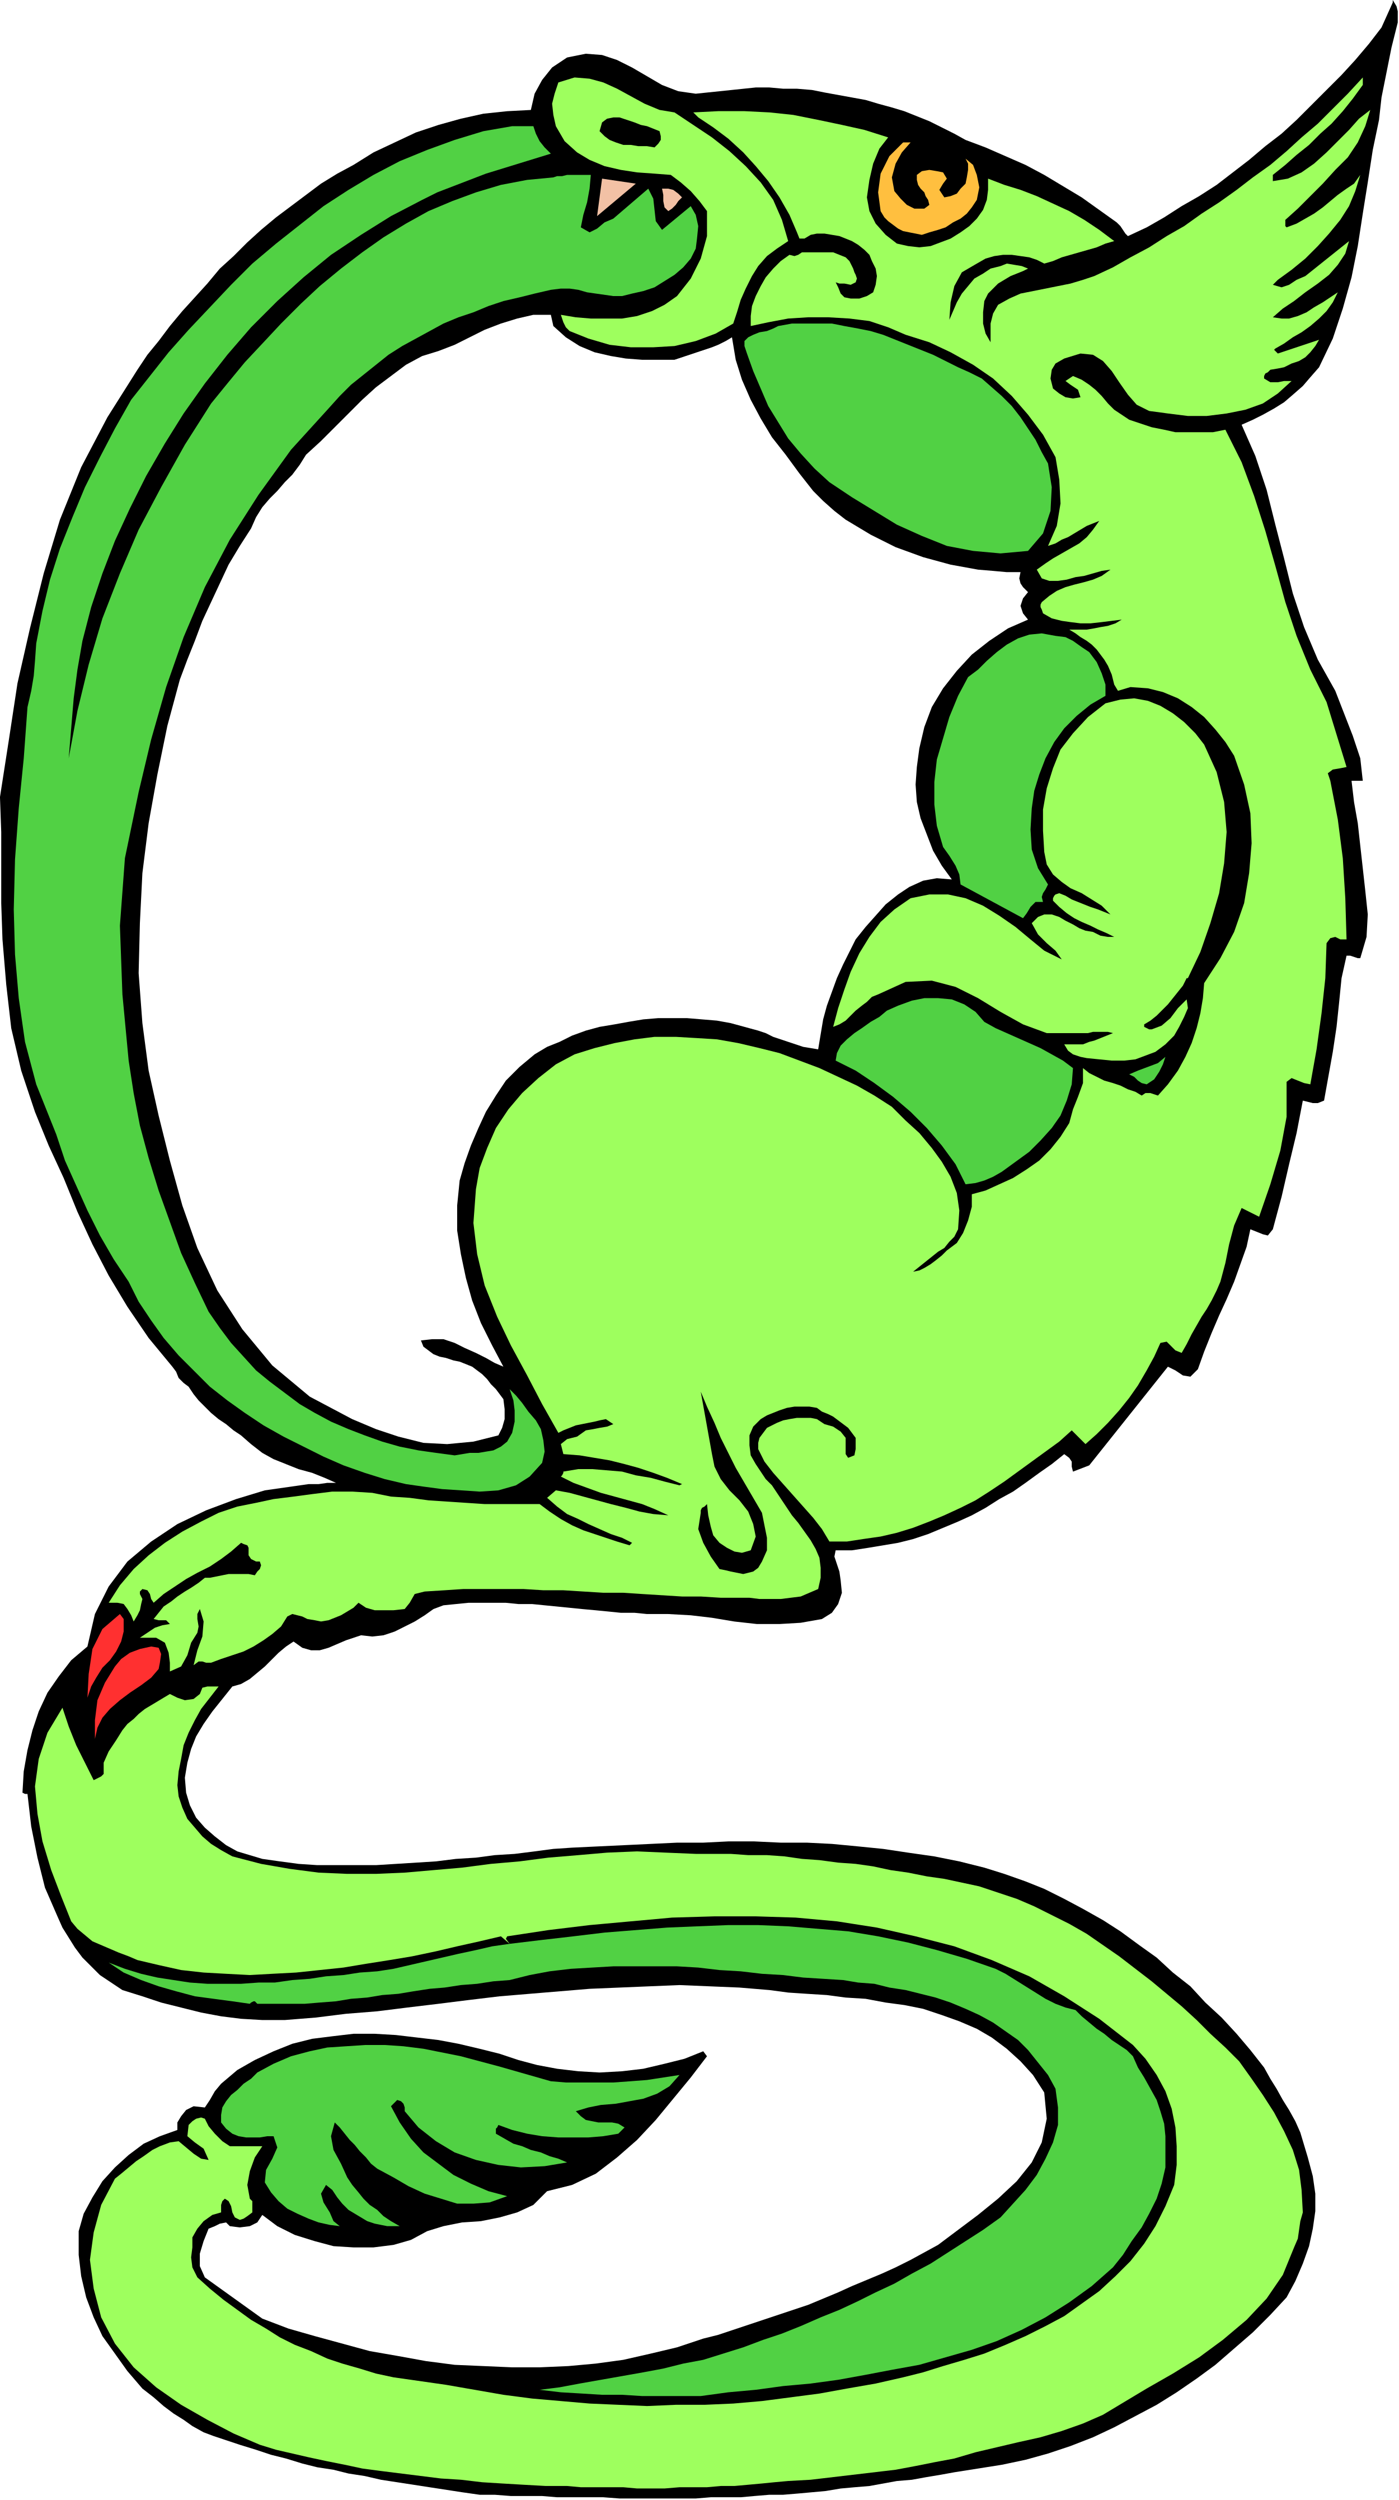
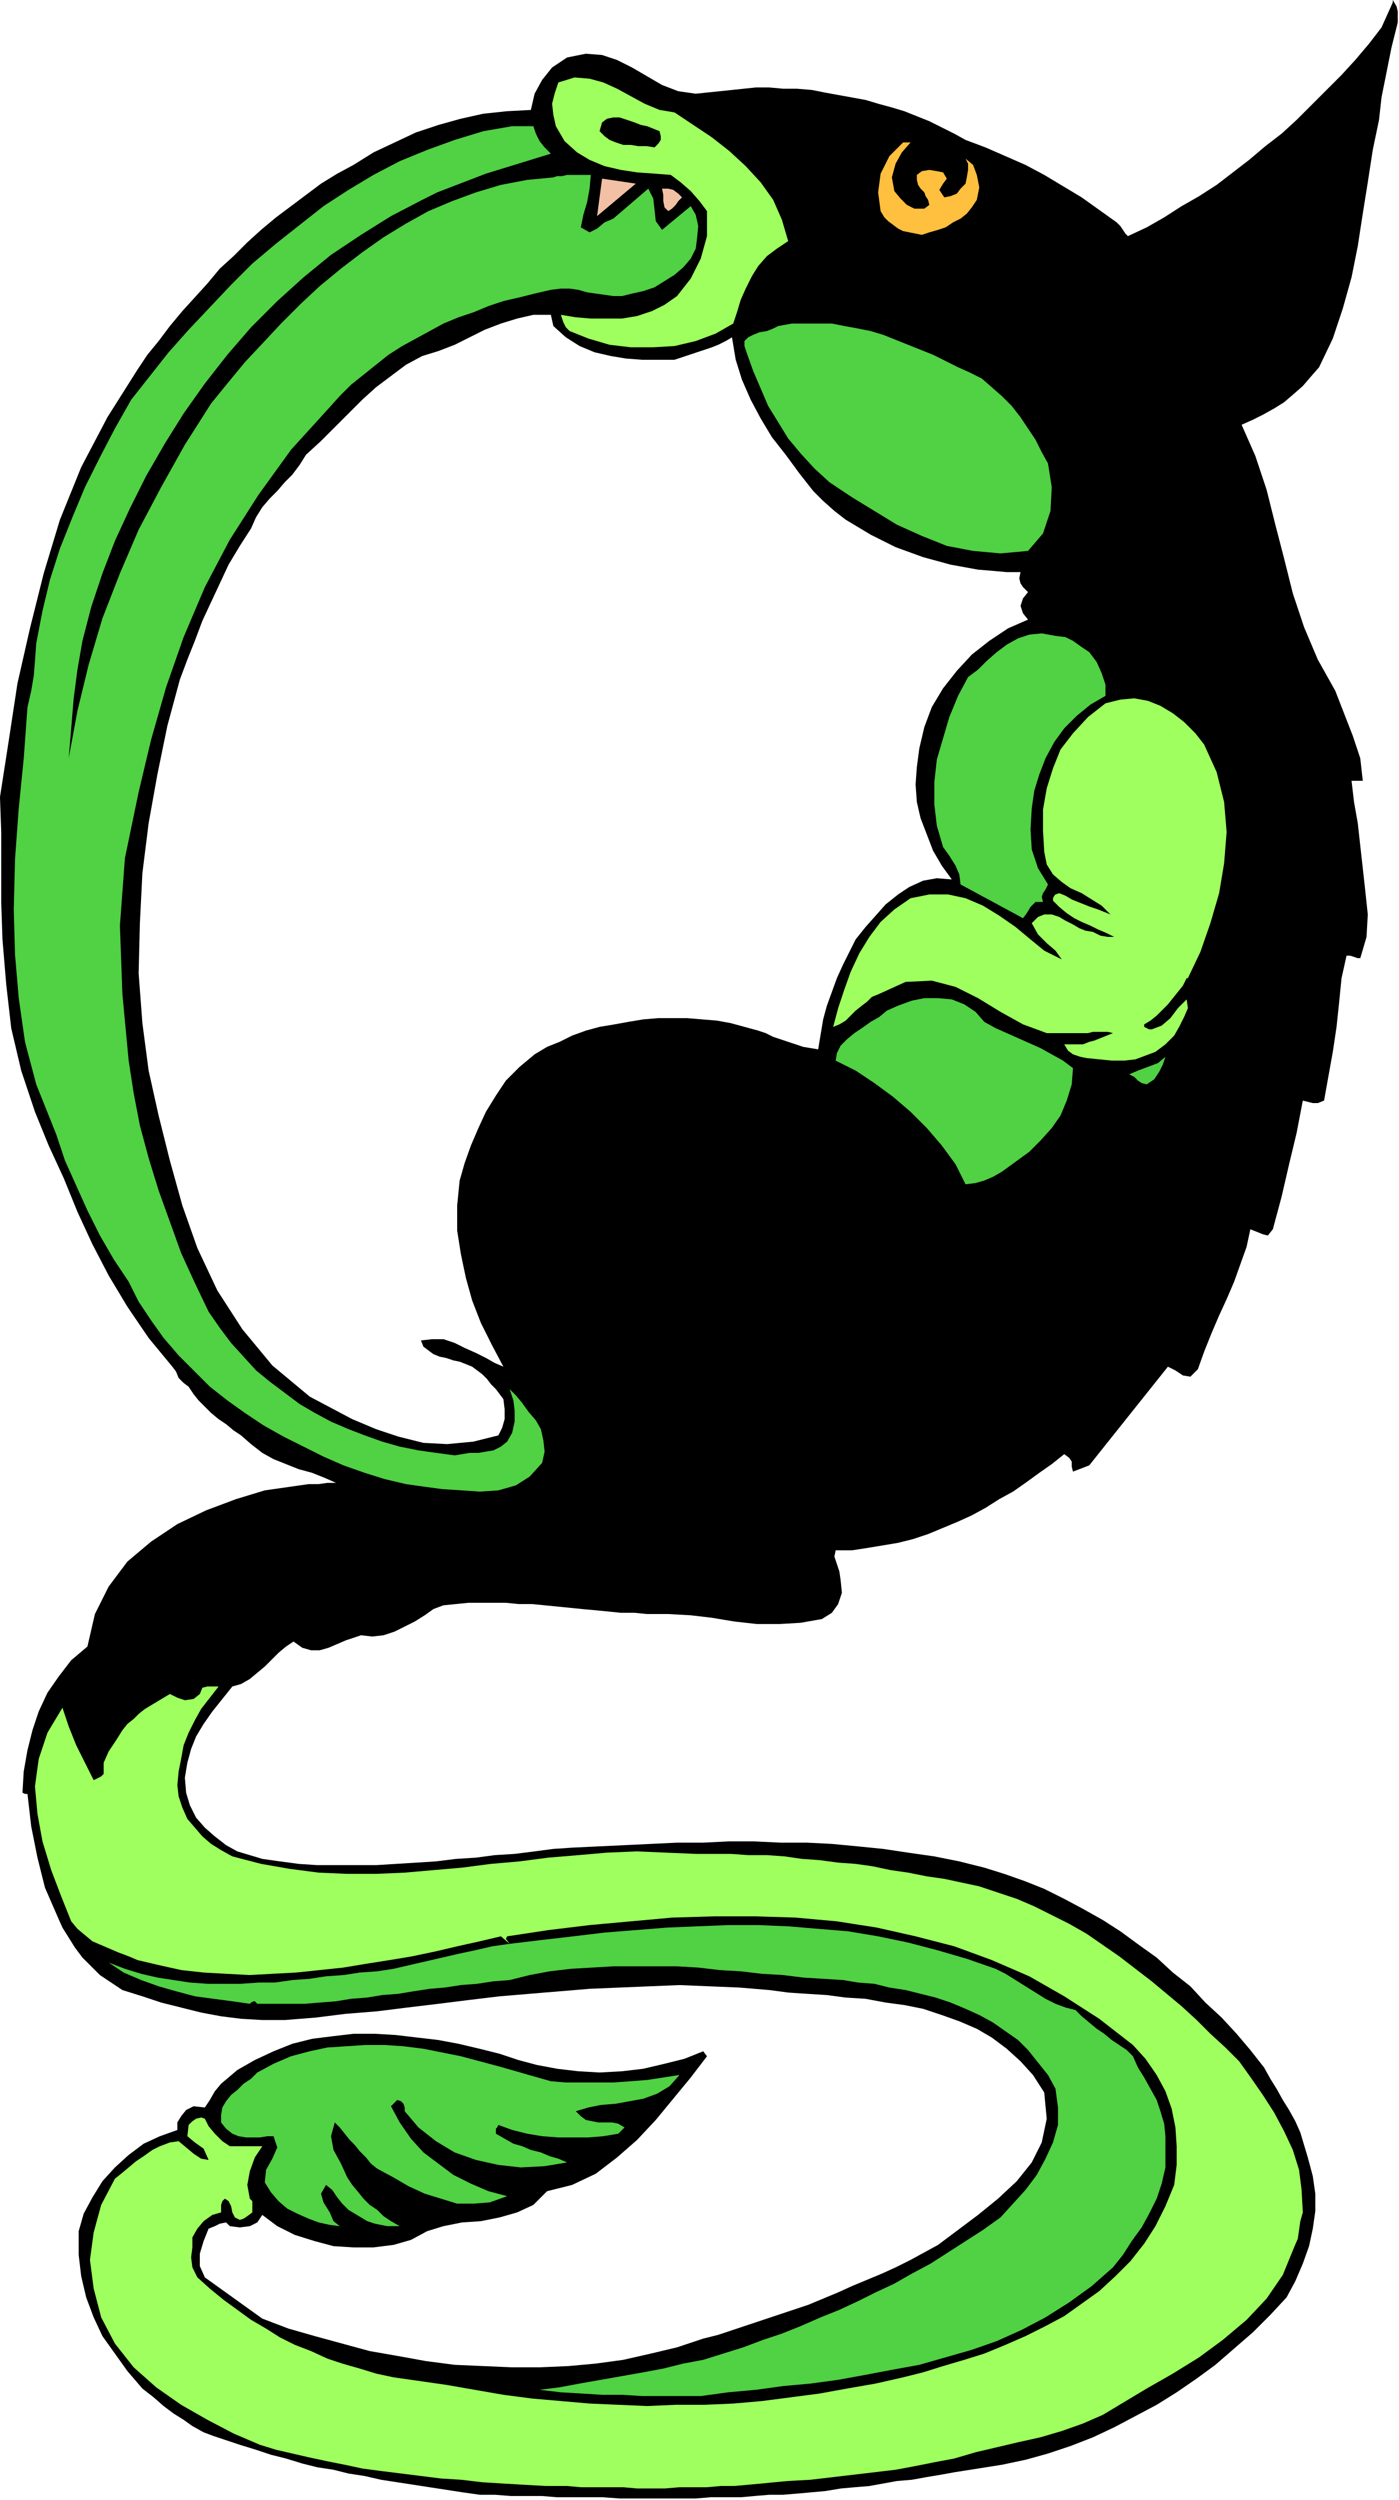
<svg xmlns="http://www.w3.org/2000/svg" fill-rule="evenodd" height="2.001in" preserveAspectRatio="none" stroke-linecap="round" viewBox="0 0 1120 2001" width="1.12in">
  <style>.pen1{stroke:none}.brush2{fill:#000}.brush3{fill:#9eff5e}.brush4{fill:#51d144}</style>
  <path class="pen1 brush2" d="m1119 18-5 20-4 20-4 20-2 18-5 24-4 26-4 25-4 26-5 25-7 25-8 24-11 23-7 8-6 7-8 7-7 6-8 5-9 5-8 4-9 4 11 25 9 27 7 28 7 27 7 28 9 27 11 26 14 25 7 18 7 18 6 18 2 18h-9l2 17 3 17 2 18 2 18 2 18 2 19-1 18-5 17h-2l-3-1-3-1h-3l-4 18-2 20-2 19-3 20-7 39-5 2h-4l-4-1-4-1-5 26-6 25-6 26-7 26-4 5-4-1-5-2-5-2-3 14-5 14-5 14-6 14-6 13-6 14-6 15-5 14-6 6-6-1-6-4-6-3-63 79-13 5-1-4v-4l-2-3-4-3-10 8-10 7-11 8-10 7-11 6-11 7-11 6-11 5-12 5-12 5-12 4-12 3-12 2-12 2-13 2h-13l-1 5 2 6 2 6 1 7 1 10-3 9-5 7-8 5-17 3-17 1h-18l-18-2-18-3-17-2-18-1h-17l-10-1h-11l-10-1-10-1-11-1-10-1-10-1-10-1-10-1h-11l-10-1h-30l-10 1-10 1-8 3-7 5-8 5-8 4-8 4-9 3-9 1-9-1-6 2-6 2-7 3-7 3-7 2h-7l-7-2-7-5-6 4-6 5-5 5-6 6-6 5-6 5-7 4-7 2-8 10-8 10-7 10-6 10-4 10-3 11-2 12 1 12 3 10 5 10 7 8 8 7 9 7 9 5 10 3 10 3 14 2 15 2 15 1h47l16-1 16-1 16-1 16-2 16-1 15-2 16-1 16-2 15-2 15-1 21-1 21-1 21-1 21-1h21l20-1h21l21 1h21l20 1 21 2 20 2 20 3 21 3 20 4 20 5 16 5 17 6 15 6 16 8 15 8 16 9 14 9 15 11 14 10 13 12 14 11 12 13 13 12 12 13 11 13 11 14 5 9 5 8 5 9 5 8 5 9 4 9 3 10 3 10 4 15 2 14v14l-2 14-3 14-5 14-6 14-7 13-13 14-14 14-15 13-15 13-15 11-16 11-16 10-17 9-17 9-17 8-18 7-18 6-18 5-19 4-19 3-19 3-11 2-12 2-11 2-12 1-11 2-11 2-12 1-11 1-12 2-11 1-11 1-12 1h-11l-12 1-11 1h-24l-12 1h-61l-13-1h-37l-12-1h-25l-13-1h-12l-14-2-13-2-13-2-13-2-13-2-13-2-13-3-13-2-12-3-13-2-12-3-13-4-12-3-12-4-13-4-12-4-9-3-8-3-9-5-7-5-8-5-8-6-8-7-9-7-12-14-10-14-10-14-7-15-6-16-4-17-2-17v-19l4-14 7-13 8-13 10-11 11-10 12-9 13-6 14-5v-6l3-5 4-5 6-3 9 1 4-6 4-7 5-6 13-11 14-8 15-7 15-6 16-4 16-2 17-2h17l17 1 17 2 17 2 16 3 17 4 16 4 15 5 15 4 16 3 17 2 17 1 18-1 17-2 17-4 16-4 15-6 3 4-13 17-14 17-14 17-15 16-16 14-17 13-19 9-20 5-11 11-13 6-14 4-15 3-15 1-15 3-13 4-13 7-14 4-16 2h-16l-16-1-15-4-16-5-14-7-12-9-4 6-6 3-8 1-8-1-3-3-5 1-4 2-5 2-4 10-3 10v10l4 9 46 33 21 8 21 6 22 6 22 6 23 4 22 4 23 3 23 1 23 1h22l23-1 22-2 22-3 22-5 21-5 21-7 12-3 12-4 12-4 12-4 12-4 12-4 12-4 12-5 12-5 11-5 12-5 12-5 11-5 12-6 11-6 11-6 16-12 16-12 16-13 15-14 12-15 8-16 4-19-2-21-9-14-10-11-11-10-12-9-12-7-14-6-14-5-15-5-15-3-15-2-16-3-16-1-15-2-16-1-15-1-15-2-24-2-24-1-24-1-24 1-24 1-24 1-24 2-24 2-24 2-25 3-24 3-25 3-24 3-25 2-24 3-25 2h-18l-17-1-16-2-16-3-16-4-16-4-15-5-16-5-9-6-9-6-7-7-7-7-6-8-5-8-5-8-4-9-10-23-6-24-5-25-3-26h-2l-2-1 1-17 3-17 4-16 5-15 7-15 9-13 10-13 13-11 6-26 11-22 15-20 19-16 21-14 23-11 24-9 23-7 7-1 7-1 7-1 7-1 7-1h8l7-1h7l-9-4-10-4-11-3-10-4-10-4-9-5-9-7-8-7-6-4-6-5-6-4-6-5-5-5-5-5-4-5-4-6-4-3-4-4-2-5-3-4-19-23-17-25-15-25-13-25-12-26-11-27-12-26-11-27-11-33-8-34-4-35-3-36-1-29v-57l-1-28 7-45 7-46 10-44 11-44 13-43 17-42 21-40 24-38 8-12 9-11 9-12 10-12 10-11 10-11 10-12 11-10 11-11 11-10 12-10 12-9 12-9 12-9 13-8 13-7 16-10 17-8 17-8 18-6 18-5 18-4 19-2 19-1 3-13 6-11 8-10 12-8 15-3 13 1 12 4 12 6 12 7 12 7 13 5 14 2 48-5h11l11 1h11l12 1 10 2 11 2 11 2 11 2 10 3 11 3 10 3 10 4 10 4 10 5 10 5 9 5 16 6 16 7 16 7 15 8 15 9 15 9 14 10 14 10 3 3 2 3 2 3 2 2 15-7 14-8 14-9 14-8 14-9 13-10 13-10 13-11 13-10 12-11 12-12 12-12 12-12 11-12 11-13 10-13 9-20V0l3 5 1 4v9zM443 261l-2-9h-14l-13 3-13 4-13 5-12 6-12 6-13 5-13 4-13 7-12 9-12 9-11 10-11 11-11 11-11 11-12 11-5 8-6 8-6 6-6 7-6 6-6 7-5 8-4 9-9 14-9 15-7 15-7 15-7 15-6 16-6 15-6 16-10 37-8 39-7 39-5 40-2 40-1 40 3 40 5 38 8 36 9 36 10 36 12 34 16 34 20 31 24 29 30 25 17 9 17 9 19 8 18 6 20 5 19 1 21-2 20-5 3-6 2-7v-8l-1-8-3-4-3-4-4-4-3-4-4-4-4-3-4-3-5-2-5-2-5-1-6-2-5-1-5-2-4-3-4-3-2-5 9-1h9l9 3 8 4 9 4 8 4 7 4 7 3-9-17-9-18-7-18-5-18-4-19-3-19v-20l2-20 4-14 5-14 6-14 6-13 8-13 8-12 11-11 12-10 10-6 10-4 10-5 11-4 11-3 12-2 11-2 12-2 12-1h23l12 1 12 1 11 2 11 3 11 3 6 2 6 3 6 2 6 2 6 2 6 2 6 1 6 1 2-12 2-12 3-11 4-11 4-11 5-11 5-10 5-10 8-10 8-9 8-9 10-8 9-6 11-5 11-2 12 1-8-11-7-12-5-13-5-13-3-13-1-14 1-14 2-15 4-17 6-16 9-15 11-14 12-13 14-11 15-10 16-7-4-5-2-6 2-6 4-5-4-4-2-3-1-4 1-5h-11l-11-1-12-1-11-2-11-2-11-3-11-3-11-4-11-4-10-5-10-5-10-6-10-6-9-7-9-8-8-8-11-14-11-15-11-14-9-15-8-15-7-16-5-16-3-18-5 3-6 3-5 2-6 2-6 2-6 2-6 2-6 2h-26l-13-1-12-2-13-3-12-5-11-7-10-9z" />
  <path class="pen1 brush3" d="m540 90 15 10 15 10 14 11 13 12 12 13 10 14 7 16 5 17-9 6-8 6-7 8-5 8-5 10-4 9-3 10-3 9-14 8-16 6-17 4-17 1h-18l-17-2-17-5-15-6-3-3-2-4-1-3-1-3 12 2 12 1h25l12-2 12-4 10-5 10-7 11-14 8-16 5-18v-20l-6-8-7-8-8-7-8-6-13-1-14-1-13-2-13-3-12-5-10-6-10-9-7-12-2-9-1-9 2-8 3-9 13-4 12 1 11 3 11 5 11 6 11 6 12 5 12 2z" />
-   <path class="pen1 brush3" d="m1091 68-8 11-8 10-9 10-9 8-9 9-10 8-9 8-10 8v5l12-2 11-5 10-7 10-9 9-9 9-9 8-9 9-7-4 13-6 13-8 12-10 10-10 11-10 10-10 10-10 9v5l1 1 8-3 7-4 7-4 7-5 6-5 6-5 7-5 6-4 5-7-4 13-5 12-7 11-9 11-9 10-10 10-11 9-11 8-4 4 7 2 6-2 6-4 7-3 35-28-3 10-6 9-7 8-9 7-10 7-9 7-9 6-8 7 7 1h6l7-2 7-3 6-4 7-4 6-4 6-4-4 8-5 7-6 6-7 6-7 5-7 4-7 5-7 4-1 1 1 1 1 1 1 1 33-11-3 5-4 5-4 4-5 3-6 2-6 3-5 1-6 1-2 2-2 1-1 2v2l5 3h6l5-1h6l-11 10-12 8-14 5-15 3-16 2h-15l-16-2-15-2-10-5-7-8-7-10-6-9-7-8-8-5-10-1-13 4-7 4-3 5-1 7 2 8 5 4 5 3 6 1 6-1-2-6-6-4-4-3 6-4 7 3 6 4 5 4 5 5 5 6 5 5 6 4 6 4 9 3 9 3 10 2 9 2h30l10-2 13 26 10 27 9 28 8 28 8 29 9 27 11 27 13 26 16 52-5 1-6 1-4 3 2 6 6 31 4 31 2 32 1 33h-5l-4-2-4 1-3 4-1 28-3 28-4 29-5 28-5-1-5-2-5-2-4 3v28l-5 27-8 27-9 26-14-7-6 14-4 15-3 15-4 15-3 7-4 8-4 7-4 6-4 7-4 7-4 8-4 7-5-2-4-4-3-3-5 1-5 11-6 11-7 12-7 10-8 10-9 10-9 9-9 8-11-11-10 9-11 8-11 8-11 8-11 8-12 8-11 7-12 6-13 6-12 5-13 5-13 4-13 3-14 2-13 2h-14l-6-10-7-9-8-9-8-9-8-9-8-9-7-9-5-10v-5l1-4 3-4 3-4 4-2 4-2 5-2 5-1 6-1h11l5 1 6 4 7 2 6 4 4 5v13l2 3 5-2 1-5v-9l-3-4-3-4-4-3-4-3-4-3-4-2-5-2-4-3-6-1h-12l-6 1-6 2-5 2-5 2-5 3-6 6-3 7v8l1 8 4 7 4 6 4 6 5 5 4 6 4 6 4 6 4 6 5 6 5 7 5 7 4 7 3 7 1 8v8l-2 9-7 3-7 3-8 1-8 1h-17l-8-1h-23l-16-1h-15l-16-1-16-1-15-1h-16l-16-1-16-1h-16l-16-1h-48l-15 1-16 1-8 2-4 7-4 5-9 1h-15l-7-2-6-4-4 4-5 3-5 3-5 2-5 2-6 1-5-1-6-1-4-2-4-1-4-1-4 2-5 8-7 6-7 5-8 5-8 4-9 3-9 3-8 3h-4l-3-1h-3l-4 3 3-12 4-11 1-12-3-10-2 4v4l1 6-1 5-5 8-3 10-5 9-9 4v-7l-1-8-3-8-7-4h-13l6-4 6-4 6-2 6-1-3-3h-6l-4-1 4-5 4-5 6-4 5-4 6-4 5-3 6-4 5-4h4l5-1 5-1 5-1h16l5 1 2-3 2-2 1-3-1-3h-3l-4-2-2-3v-6l-1-2-3-1-2-1-8 7-8 6-9 6-10 5-9 5-9 6-9 6-8 7-2-3-1-4-2-3-4-1-2 2v2l1 2 1 2-1 4-1 5-2 4-3 5-2-5-3-5-3-4-5-1h-7l9-14 11-13 12-11 13-10 14-9 15-8 14-7 15-5 15-3 14-3 16-2 15-2 16-2h16l16 1 15 3 15 1 15 2 15 1 15 1 15 1h44l8 6 9 6 9 5 9 4 9 3 9 3 9 3 10 3 2-2-8-4-9-3-9-4-9-4-8-4-9-4-8-6-8-7 7-6 11 2 11 3 11 3 11 3 12 3 11 3 11 2 12 1-11-5-10-4-11-3-11-3-11-3-11-4-11-4-10-5 1-1 1-2v-1l12-2h11l12 1 12 1 11 3 12 2 11 3 12 3 2-1-12-5-11-4-12-4-11-3-12-3-12-2-12-2-13-1-2-8 5-4 8-2 7-5 6-1 5-1 6-1 5-2-6-4-5 1-4 1-5 1-5 1-5 1-5 2-5 2-4 2-13-23-12-23-13-24-11-23-10-25-6-25-3-25 2-27 3-17 6-16 7-16 10-15 11-13 13-12 14-11 15-8 16-5 16-4 16-3 16-2h17l17 1 16 1 17 3 17 4 16 4 16 6 16 6 15 7 15 7 14 8 14 9 11 11 11 10 10 12 8 11 7 12 5 13 2 14-1 15-3 6-4 4-4 5-5 3-5 4-5 4-5 4-5 4 5-1 4-2 5-3 4-3 5-4 4-4 4-3 4-3 5-8 4-10 3-11v-10l11-3 11-5 11-5 11-7 10-7 9-9 8-10 7-11 3-11 4-10 4-11v-12l5 4 6 3 6 3 7 2 6 2 6 3 6 2 5 3 3-2h4l3 1 3 1 8-9 8-11 6-11 5-11 4-12 3-12 2-12 1-12 13-20 11-21 8-23 4-24 2-24-1-24-5-23-8-23-7-11-8-10-9-10-10-8-11-7-12-5-12-3-14-1-10 3-3-5-2-8-3-7-3-5-3-4-3-4-4-4-4-3-5-3-4-3-5-3h14l6-1 5-1 6-1 6-2 5-3-8 1-8 1-9 1h-8l-8-1-7-1-8-2-7-4-1-3-1-2v-2l1-2 6-5 6-4 7-3 7-2 8-2 7-2 7-3 7-5-7 1-7 2-7 2-7 1-7 2-7 1h-7l-6-2-4-7 7-5 6-4 7-4 7-4 7-4 6-5 5-6 5-7-5 2-5 2-5 3-5 3-5 3-5 2-5 3-6 2 7-16 3-18-1-19-3-18-10-18-12-16-13-15-15-14-16-11-18-10-17-8-19-6-14-6-15-5-16-2-17-1h-16l-16 1-16 3-14 3v-8l1-8 3-8 4-8 4-7 6-7 6-6 7-5 4 1 3-1 3-2h25l5 2 5 2 3 3 3 6 1 3 1 2 1 3-1 3-4 2-5-1h-4l-3-1 2 4 2 5 3 3 5 1h7l6-2 5-3 2-6 1-7-1-6-3-6-2-5-4-4-5-4-5-3-5-2-5-2-6-1-6-1h-6l-5 1-5 3h-4l-2-5-6-14-8-14-9-13-10-12-10-11-12-11-12-9-12-8-4-4 20-1h21l20 1 19 2 20 4 19 4 18 4 19 6-7 9-5 12-3 13-2 14 2 11 5 10 8 9 9 7 9 2 9 1 9-1 8-3 8-3 8-5 7-5 6-6 5-7 3-8 1-8v-9l13 5 13 4 13 5 13 6 13 6 12 7 12 8 12 9-7 2-7 3-7 2-7 2-7 2-7 2-7 3-7 2-6-3-6-2-7-1-7-1h-7l-7 1-7 2-7 4-12 7-6 11-3 13-1 14 3-7 3-7 4-7 5-6 5-6 7-4 6-4 8-2 5-2 6 1 6 1 5 2-4 2-5 2-5 2-5 3-5 3-4 4-4 4-3 6-1 9v9l2 8 4 7v-15l2-8 4-7 9-5 9-4 10-2 10-2 10-2 10-2 10-3 9-3 15-7 14-8 15-8 14-9 14-8 14-10 14-9 14-10 13-10 14-10 13-11 12-11 13-11 12-12 12-12 12-13v6z" />
  <path class="pen1 brush2" d="m528 105 1 4v3l-2 3-3 3-6-1h-7l-6-1h-6l-6-2-5-2-4-3-4-4 2-7 4-3 5-1h5l6 2 6 2 5 2 5 1 10 4z" />
  <path class="pen1 brush4" d="m427 101 2 6 3 6 4 5 5 5-13 4-13 4-13 4-13 4-13 5-13 5-13 5-12 6-25 13-24 15-24 16-22 18-21 19-21 21-19 22-18 23-17 24-15 24-15 26-13 26-12 26-10 26-9 27-7 27-4 23-3 23-2 24-2 24 7-38 9-37 11-37 14-36 15-35 18-34 19-34 21-33 13-16 14-17 15-16 14-15 16-16 15-14 17-14 17-13 17-12 18-11 18-10 19-8 19-7 20-6 21-4 21-2 3-1h4l4-1h19l-1 11-2 11-3 10-2 10 7 4 6-3 6-5 7-3 28-24 4 8 1 9 1 9 5 7 23-19 4 7 2 9-1 10-1 8-4 8-6 7-7 6-8 5-8 5-9 3-9 2-8 2h-7l-7-1-7-1-7-1-7-2-7-1h-7l-8 1-13 3-12 3-13 3-12 4-12 5-12 4-12 5-11 6-11 6-11 6-11 7-10 8-10 8-10 8-9 9-9 10-30 33-26 36-23 36-20 38-17 40-14 40-12 42-10 42-11 53-4 54 2 55 5 53 4 26 5 26 7 26 8 26 9 25 9 25 11 24 11 23 9 13 9 12 10 11 10 11 11 9 12 9 12 9 12 7 13 7 14 6 13 5 14 5 14 4 15 3 14 2 15 2 6-1 6-1h7l6-1 6-1 6-3 5-4 4-7 2-9v-9l-1-8-3-9 5 5 5 6 5 7 6 7 4 7 2 9 1 9-2 9-10 11-11 7-14 4-15 1-15-1-15-1-15-2-14-2-17-4-16-5-17-6-16-7-16-8-16-8-16-9-15-10-14-10-14-11-13-13-12-12-12-14-10-14-10-15-8-16-12-18-11-19-10-20-9-20-9-20-7-21-8-20-8-20-9-34-5-35-3-35-1-36 1-40 3-41 4-40 3-41 3-13 2-12 1-12 1-14 5-26 6-25 8-25 10-25 10-24 12-24 12-23 13-23 15-19 15-19 16-18 17-18 17-18 17-17 19-16 19-15 19-15 20-13 20-12 21-11 22-9 22-8 23-7 23-4h17z" />
  <path class="pen1" style="fill:#ffbf3f" d="m729 114-7 8-5 9-3 11 2 11 5 6 5 5 6 3h8l4-3-1-4-2-3-1-3-3-3-2-3-1-4v-4l4-3 6-1 6 1 5 1 3 5-3 4-3 5 4 6 5-1 5-2 3-4 4-4 1-5 1-6v-5l-2-4 6 5 3 8 2 10-2 10-4 6-4 5-5 4-6 3-6 4-6 2-7 2-6 2-5-1-5-1-5-1-4-2-4-3-4-3-3-3-3-5-2-15 2-15 7-14 11-11h6z" />
  <path class="pen1" d="m478 173 4-30 27 4-31 26zm68-15-3 3-2 3-3 3-3 2-3-3-1-5v-5l-1-5h5l4 1 4 3 3 3z" style="fill:#f2c1a5" />
  <path class="pen1 brush4" d="m839 371 3 19-1 19-6 18-12 14-22 2-22-2-21-4-20-8-20-9-18-11-18-11-18-12-12-11-11-12-10-12-8-13-8-13-6-14-6-14-5-14-2-6v-4l3-3 4-2 5-2 6-1 5-2 4-2 11-2h32l10 2 11 2 10 2 10 3 10 4 10 4 10 4 10 4 10 5 10 5 9 4 10 5 8 7 8 7 8 8 7 9 6 9 6 9 5 10 5 9zm33 151 6 8 4 9 3 9v9l-12 7-11 9-10 10-8 11-7 13-5 13-4 13-2 14-1 17 1 16 5 15 8 13-2 4-2 3-1 3 1 4h-6l-4 4-3 5-3 4-50-27-1-8-3-7-5-8-5-7-5-17-2-17v-18l2-18 5-17 5-17 7-17 8-15 8-6 7-7 8-7 8-6 9-5 9-3 10-1 11 2 8 1 6 3 7 5 6 4z" />
  <path class="pen1 brush3" d="m964 596 10 22 6 24 2 24-2 25-4 24-7 24-8 23-10 21h-1l-3 6-4 5-4 5-4 5-5 5-4 4-5 4-5 3v2l2 1 2 1h2l8-3 7-6 6-8 7-7 1 7-3 7-4 8-4 7-7 7-8 6-8 3-8 3-9 1h-10l-10-1-10-1-5-1-6-2-4-3-3-5h15l5-2 4-1 5-2 5-2 5-2-4-1h-12l-4 1h-33l-19-7-18-10-18-11-18-9-19-5-21 1-22 10-5 2-4 4-4 3-5 4-4 4-4 4-5 3-5 2 4-15 5-15 5-14 7-15 8-13 9-12 11-10 13-9 15-3h15l14 3 14 6 13 8 13 9 12 10 11 9 14 7-5-7-7-6-7-7-5-9 5-5 5-2h6l6 2 5 3 6 3 5 3 5 2 6 1 6 3 6 1h5l-6-3-7-3-6-3-7-3-6-3-6-4-6-5-5-5v-2l1-2 1-1 3-1 5 2 5 3 5 2 5 2 5 2 6 2 5 2 5 2-7-7-8-5-8-5-9-4-7-5-7-6-5-8-2-10-1-17v-17l3-17 5-16 6-15 10-13 12-13 14-11 12-3 11-1 11 2 10 4 10 6 9 7 9 9 7 9z" />
  <path class="pen1 brush4" d="m788 818 9 5 9 4 9 4 9 4 9 4 9 5 9 5 8 6-1 13-4 13-5 12-7 10-9 10-9 9-11 8-11 8-7 4-7 3-7 2-8 1-8-16-11-15-12-14-13-13-14-12-15-11-15-10-16-8 1-6 3-6 5-5 6-5 6-4 7-5 7-4 6-5 9-4 11-4 10-2h11l11 1 10 4 9 6 7 8zm130 50-4-1-3-2-3-3-4-2 7-3 8-3 8-3 6-5-2 6-3 6-4 6-6 4z" />
-   <path class="pen1 brush2" d="m561 1114 5 12 6 13 5 12 6 12 6 12 7 12 7 12 7 12 2 10 2 10v10l-4 9-3 5-4 3-4 1-4 1-5-1-5-1-4-1-5-1-7-10-6-11-4-11 2-13v-2l1-2 2-1 2-2 1 9 2 9 2 7 5 6 6 4 6 3 6 1 7-2 4-11-2-10-4-10-7-9-8-8-7-9-5-10-2-10-9-50z" />
-   <path class="pen1" d="M99 1296v10l-2 8-4 8-5 7-6 6-5 8-4 7-3 9 1-19 3-20 8-16 14-12 3 4zm28 40-6 7-8 6-9 6-8 6-8 7-6 7-4 8-2 9v-15l2-16 6-14 8-13 5-6 7-5 8-3 9-2 6 1 2 5-1 7-1 5z" style="fill:#ff3030" />
  <path class="pen1 brush3" d="m408 1556-7-6-17 4-18 4-17 4-19 4-18 3-19 3-18 3-19 2-19 2-19 1-18 1-19-1-18-1-18-2-18-4-17-4-7-3-8-3-7-3-7-3-7-3-6-5-6-5-5-6-8-20-8-21-7-23-4-22-2-22 3-22 7-21 12-20 5 15 6 15 7 14 7 14 2-1 2-1 2-1 2-2v-9l4-9 6-9 5-8 4-5 5-4 4-4 5-4 5-3 5-3 5-3 5-3 6 3 6 2 7-1 5-4 2-5 4-1h9l-7 9-7 9-5 9-5 10-4 10-2 11-2 10-1 11 1 9 3 9 4 9 6 7 6 7 7 6 8 5 9 5 23 6 23 4 23 3 23 1h23l23-1 23-2 23-2 23-3 23-2 23-3 24-2 23-2 24-1 23 1 24 1h28l14 1h15l14 1 14 2 14 1 15 2 14 1 14 2 14 3 14 2 15 3 14 2 14 3 14 3 15 5 15 5 14 6 14 7 14 7 14 8 13 9 13 9 13 10 13 10 12 10 12 10 12 11 11 11 12 11 11 11 10 14 9 13 9 14 8 15 7 15 5 16 2 16 1 18-2 7-1 7-1 7-3 7-9 22-13 19-16 17-19 16-19 14-21 13-21 12-20 12-15 9-16 7-17 6-17 5-18 4-17 4-17 4-17 5-16 3-15 3-16 3-17 2-17 2-17 2-17 2-18 1-11 1-10 1-11 1-11 1h-11l-11 1h-22l-12 1h-22l-11-1h-34l-11-1h-17l-18-1-17-1-16-1-17-2-16-1-16-2-16-2-16-2-15-2-14-3-15-3-14-3-13-3-13-3-13-4-21-9-21-11-21-12-20-14-18-16-15-19-11-21-6-23-3-23 3-22 6-22 11-21 5-4 6-5 6-5 6-4 7-5 6-3 8-3 7-1 6 5 6 5 6 4 6 1-4-9-7-5-6-5 1-9 3-3 3-2 4-1 3 1 3 6 5 6 6 6 6 4h26l-6 9-4 11-2 11 2 11 2 2v9l-4 3-3 2-3 1-4-2-2-4-1-5-2-4-3-2-2 2-1 3v6l-7 2-7 5-5 6-4 7v8l-1 8 1 8 4 8 10 9 11 9 11 8 11 8 12 7 11 7 12 6 13 5 13 6 12 4 14 4 13 4 14 3 14 2 14 2 14 2 23 4 23 4 23 3 23 2 23 2 23 1 23 1 23-1h23l23-1 23-2 23-3 23-3 22-4 23-4 22-5 16-4 16-5 17-5 16-5 17-7 16-7 16-8 15-8 14-10 14-10 13-12 12-12 11-14 9-14 8-16 7-17 2-16v-15l-1-15-3-15-5-14-7-13-9-13-10-11-27-21-28-18-28-16-30-13-30-11-31-8-31-7-32-5-33-3-32-1h-33l-34 1-33 3-33 3-33 4-33 5-1 2 3 4z" />
  <path class="pen1 brush4" d="m408 1556 25-3 26-3 25-3 25-2 25-2 24-1 25-1h24l24 1 24 2 24 2 24 4 24 5 23 6 24 7 23 8 8 4 8 5 8 5 8 5 8 5 8 4 8 3 8 2 5 5 6 5 6 5 6 4 6 5 6 4 6 4 5 5 4 9 5 8 5 9 5 9 3 9 3 10 1 10v25l-3 13-4 12-6 12-6 11-8 11-7 11-8 10-17 15-18 13-19 12-19 10-20 9-20 7-21 6-21 6-22 4-21 4-22 4-22 3-22 2-22 3-22 2-22 3h-47l-16-1h-16l-16-1-17-1-17-2 16-2 16-3 17-3 17-3 17-3 16-3 16-4 16-3 16-5 16-5 16-6 15-5 15-6 16-7 15-6 15-7 14-7 15-7 14-8 15-8 14-9 14-9 14-9 14-10 10-11 10-11 9-12 7-13 6-13 4-14v-14l-2-15-6-11-8-10-8-10-8-8-10-7-10-7-11-6-11-5-12-5-12-4-12-3-12-3-13-2-12-3-13-1-12-2-16-1-16-1-16-2-17-1-17-2-17-1-17-2-17-1h-51l-17 1-17 1-17 2-16 3-16 4-13 1-13 2-13 1-13 2-12 1-13 2-12 2-13 1-12 2-13 1-12 2-13 1-12 1h-38l-2-2h-1l-2 1-1 1-14-2-15-2-15-2-15-4-14-4-14-5-14-6-12-8 13 5 13 4 13 3 13 2 13 2 14 1h27l14-1h13l14-2 14-1 13-2 14-1 13-2 14-1 13-2 13-3 13-3 13-3 13-3 14-3 13-3 14-2z" />
  <path class="pen1 brush4" d="m544 1661-8 9-10 6-11 4-11 2-11 2-12 1-10 2-10 3 4 4 4 3 5 1 5 1h11l5 1 5 3-5 5-12 2-12 1h-24l-13-1-12-2-12-3-11-4-1 2-1 1v4l7 4 7 4 7 2 7 3 8 2 7 3 7 2 7 3-18 3-19 1-18-2-18-4-17-6-15-9-14-11-11-13v-3l-1-3-2-2-3-1-5 5 7 13 9 13 10 11 12 9 12 9 14 7 14 6 15 4-14 5-13 1h-13l-13-4-13-4-13-6-12-7-13-7-5-4-4-5-5-5-4-5-4-4-4-5-4-5-4-4-3 11 2 11 6 11 5 11 4 6 5 6 4 5 5 5 6 4 5 5 6 4 7 4h-10l-5-1-5-1-6-2-5-3-5-3-5-3-5-5-4-5-4-6-5-4-4 7 2 7 5 8 3 7 5 4-8-1-9-2-8-3-9-4-8-4-7-6-6-7-5-8 1-10 5-9 4-9-3-9h-5l-6 1h-11l-6-1-5-2-5-4-4-5v-6l1-6 3-5 4-5 5-4 5-5 6-4 5-5 13-7 14-6 15-4 14-3 15-1 15-1h16l15 1 16 2 15 3 15 3 15 4 15 4 14 4 14 4 14 4 12 1h38l14-1 13-1 13-2 13-2z" />
</svg>